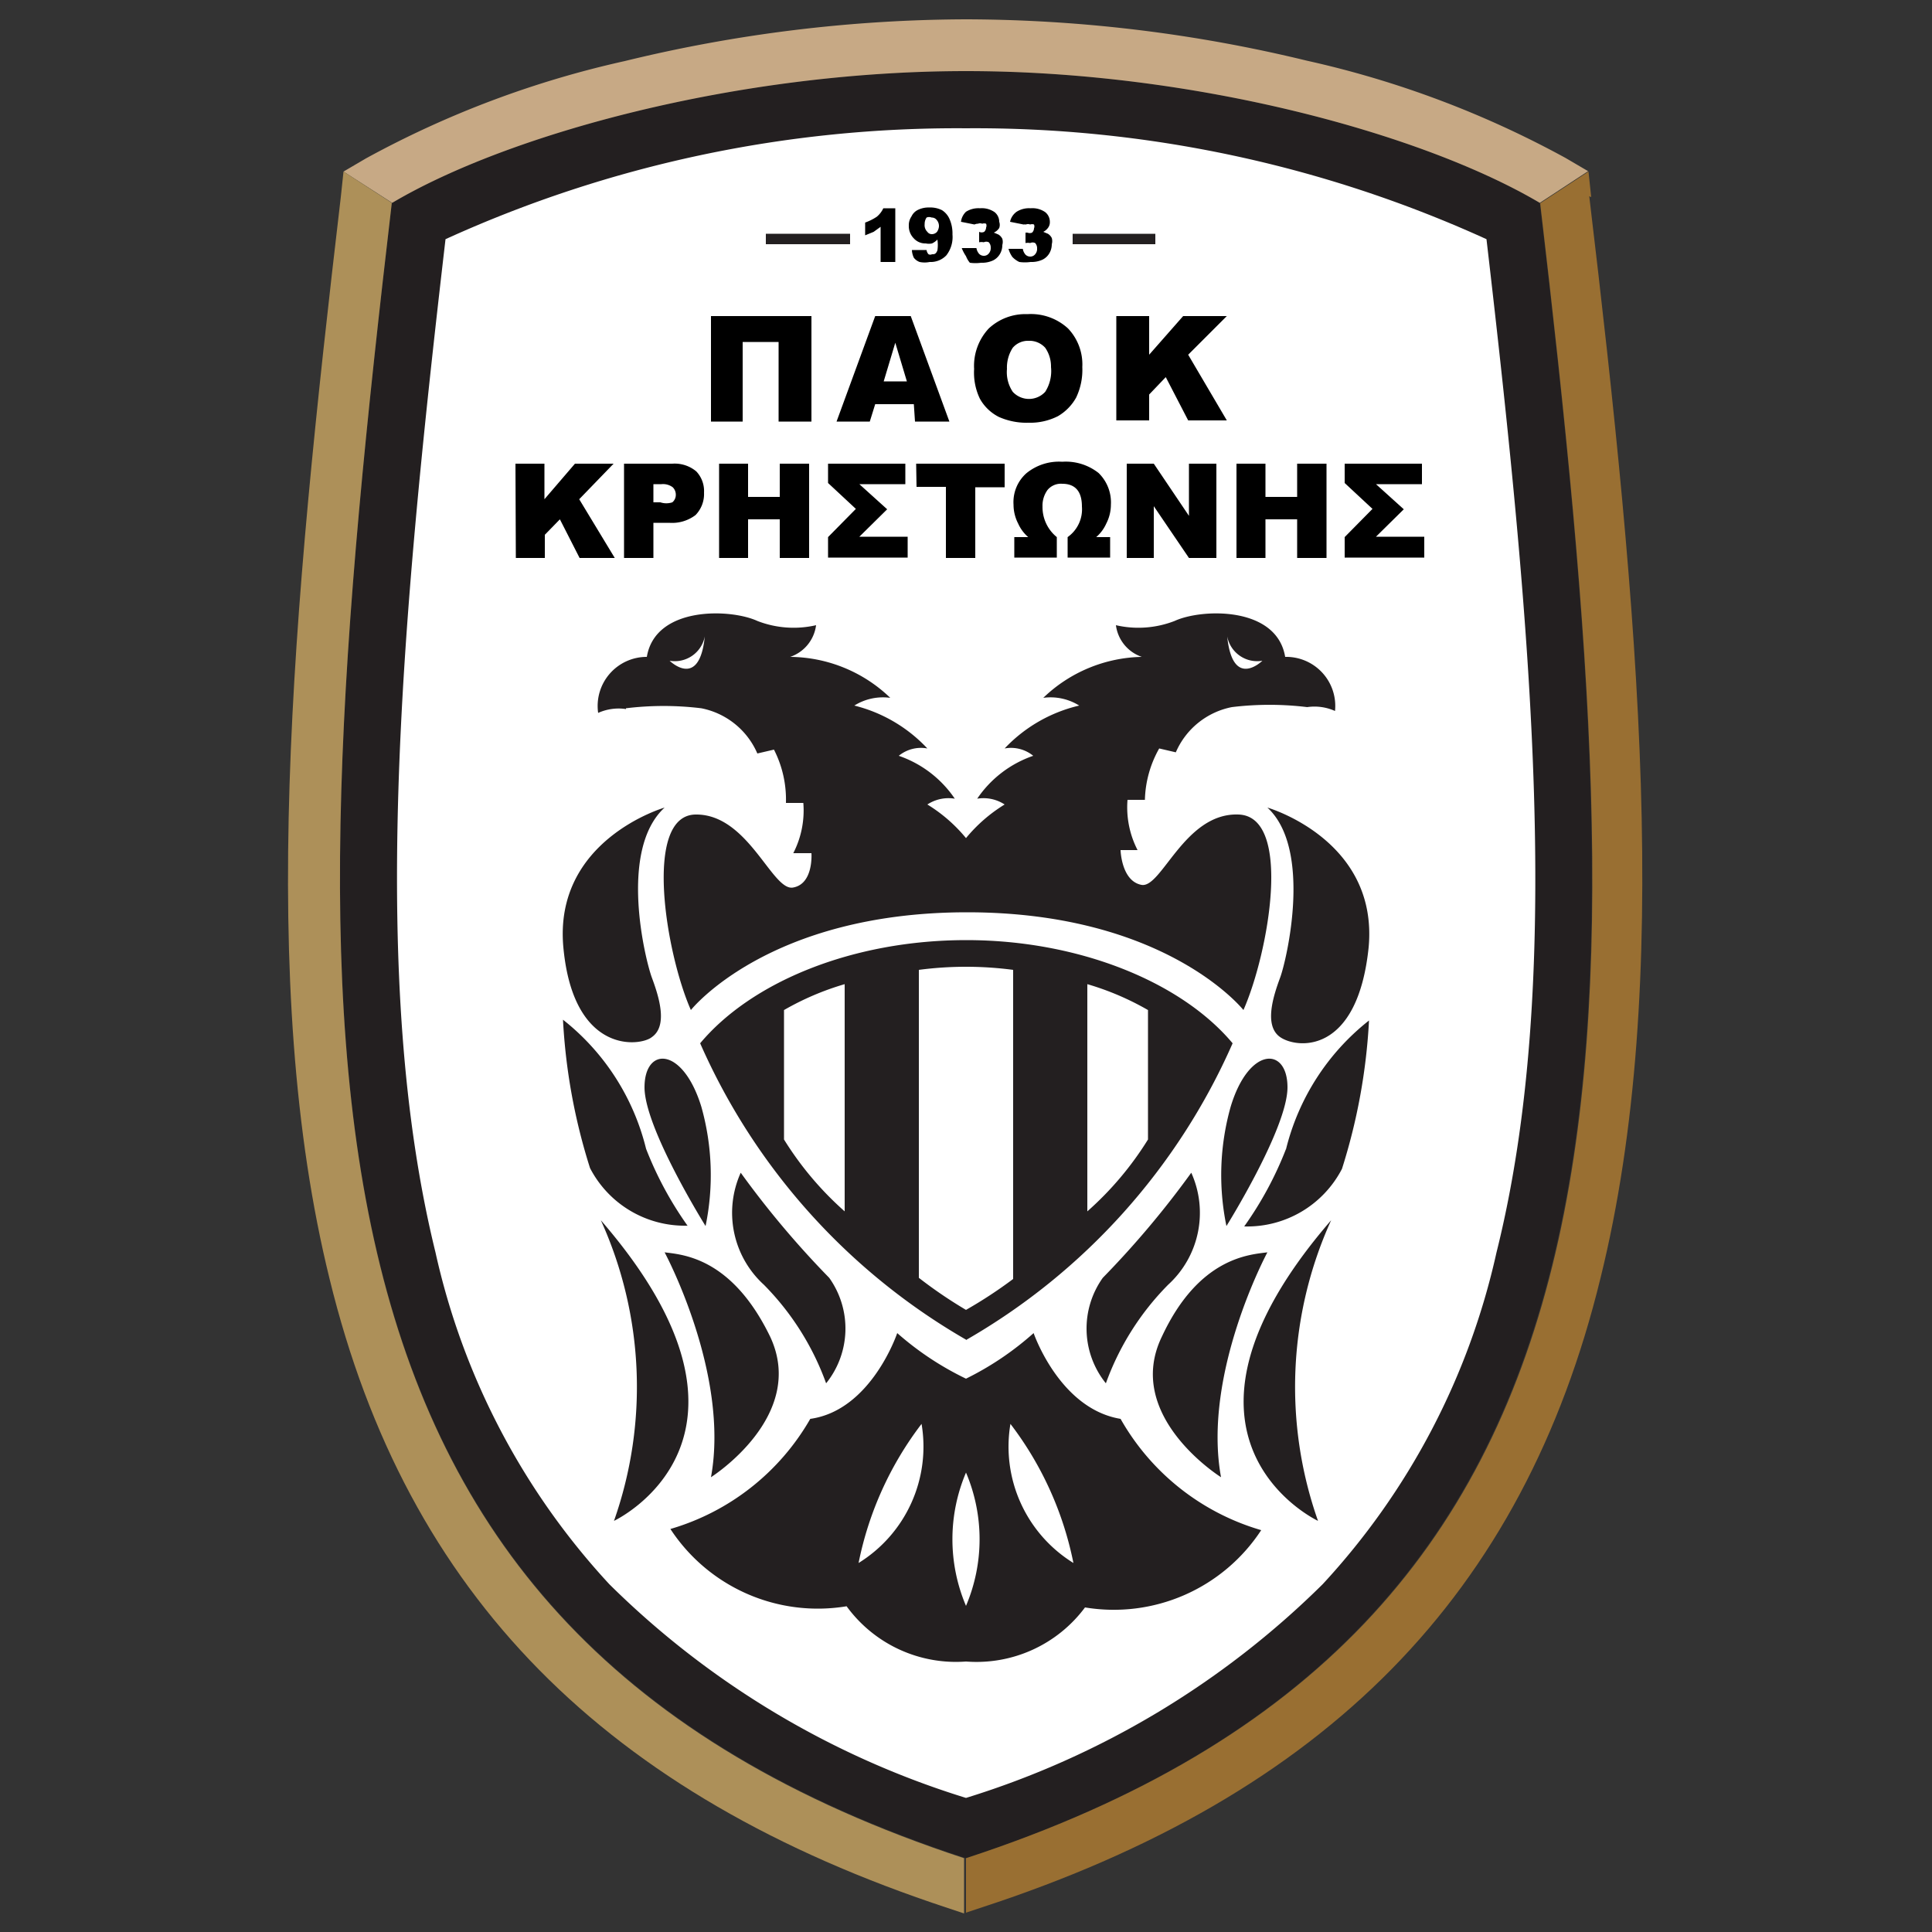
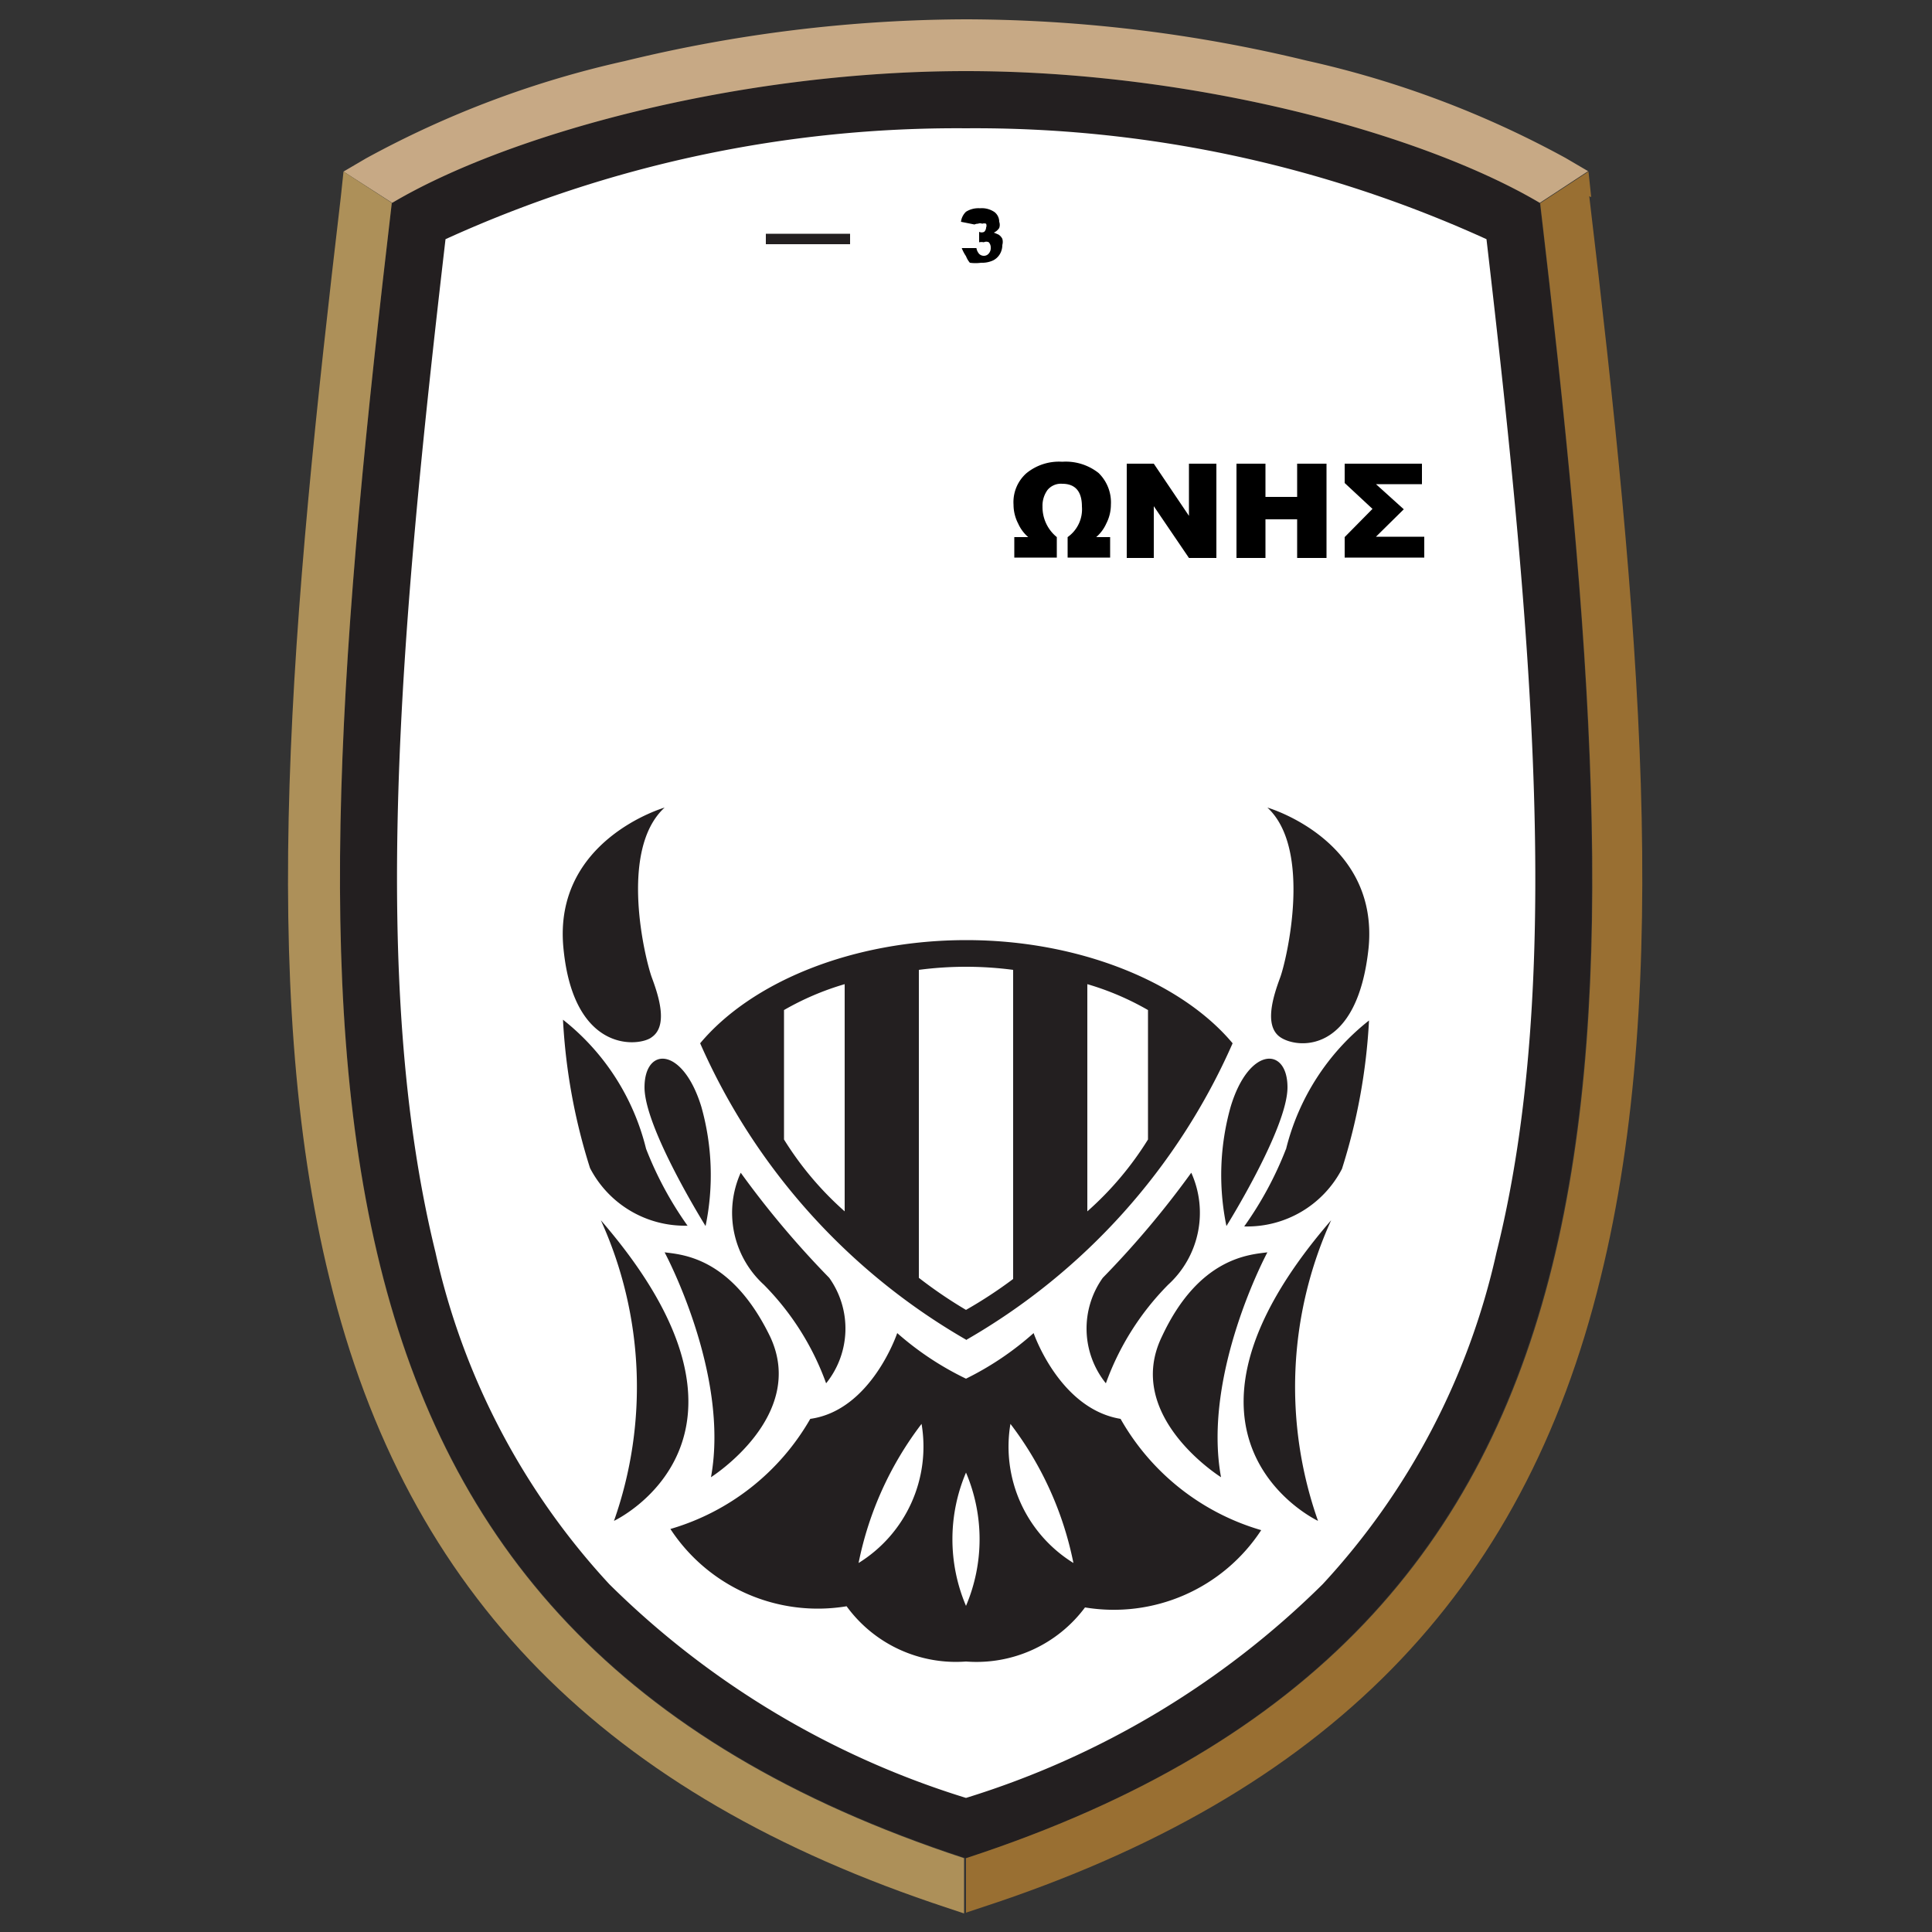
<svg xmlns="http://www.w3.org/2000/svg" width="50" height="50">
  <rect width="100%" height="100%" fill="#333333" stroke="none" />
  <path d="M25,47.31a23.29,23.29,0,0,1-9.76-5.8,19.13,19.13,0,0,1-4.69-8.92c-1.78-7.18-.93-16.42.29-26.88A32.24,32.24,0,0,1,25,2.58,32.24,32.24,0,0,1,39.16,5.71c1.22,10.46,2.07,19.7.29,26.88a19.13,19.13,0,0,1-4.69,8.92A23.29,23.29,0,0,1,25,47.31" fill="#fff" />
  <g fill="#231f20">
    <path d="M25 1.84c-5.92 0-11.84 1.63-14.86 3.41C7.54 27.4 7 42.19 25 48.09c18-5.9 17.46-20.69 14.85-42.84-3-1.78-8.93-3.41-14.85-3.41m0 1.48a31.94 31.94 0 0 1 13.47 2.87c1.19 10.22 2 19.25.26 26.22a18.54 18.54 0 0 1-4.5 8.59A22.58 22.58 0 0 1 25 46.53 22.58 22.58 0 0 1 15.77 41a18.54 18.54 0 0 1-4.5-8.59c-1.72-7-.93-16 .26-26.22A31.94 31.94 0 0 1 25 3.32m10.42 21.2c.26-2.79-2.62-3.62-2.62-3.62 1.17 1.08.5 3.94.33 4.4s-.43 1.24 0 1.54 2 .47 2.29-2.32m-2.14 5.22a9.15 9.15 0 0 1-1.08 2 2.76 2.76 0 0 0 2.53-1.49 15.3 15.3 0 0 0 .7-3.84 6.1 6.1 0 0 0-2.15 3.34m-1.43-1.11a6.52 6.52 0 0 0-.11 3.09s1.58-2.53 1.58-3.59-1-1.06-1.47.5m-1.62 4.61a2.52 2.52 0 0 0 .6-2.9 24 24 0 0 1-2.29 2.72 2.26 2.26 0 0 0 .08 2.73 7 7 0 0 1 1.61-2.55m-.16 1.34c-1 2.06 1.53 3.64 1.53 3.64-.49-2.68 1.2-5.82 1.2-5.82-.45.06-1.77.12-2.73 2.18m4.04 4.77a10.43 10.43 0 0 1 .34-7.78c-4.89 5.65-.34 7.78-.34 7.78M23.78 25.1a9.34 9.34 0 0 1 2.44 0v8a11.63 11.63 0 0 1-1.22.8 11.63 11.63 0 0 1-1.22-.83zm-1.92 6.25a8.35 8.35 0 0 1-1.57-1.86v-3.35a7.16 7.16 0 0 1 1.57-.67zm6.28-5.88a7.16 7.16 0 0 1 1.57.67v3.35a8.35 8.35 0 0 1-1.57 1.86zM25 34.68h0A16.53 16.53 0 0 0 31.9 27c-1.34-1.6-4-2.67-6.89-2.67h0c-2.93 0-5.55 1.07-6.89 2.67A16.53 16.53 0 0 0 25 34.67h0m1.15 2.18a8.76 8.76 0 0 1 1.63 3.6 3.54 3.54 0 0 1-1.63-3.6M25 41.56a4.41 4.41 0 0 1 0-3.45 4.41 4.41 0 0 1 0 3.45m-2.78-1.11a8.76 8.76 0 0 1 1.63-3.6 3.54 3.54 0 0 1-1.63 3.6M29 36.72c-1.58-.26-2.25-2.22-2.25-2.22A7.79 7.79 0 0 1 25 35.68a7.79 7.79 0 0 1-1.78-1.18s-.67 2-2.25 2.22a6.16 6.16 0 0 1-3.62 2.85 4.56 4.56 0 0 0 4.56 2A3.5 3.5 0 0 0 25 43h0a3.5 3.5 0 0 0 3.08-1.4 4.56 4.56 0 0 0 4.56-2A6.16 6.16 0 0 1 29 36.72m-12.13-9.88c.43-.3.17-1.08 0-1.54s-.87-3.3.33-4.4c0 0-2.88.83-2.62 3.62s2 2.56 2.29 2.32m.93 4.89a9.15 9.15 0 0 1-1.08-2 6.1 6.1 0 0 0-2.15-3.34 15.3 15.3 0 0 0 .7 3.84 2.76 2.76 0 0 0 2.53 1.49m-1.12-3.58c0 1.06 1.58 3.59 1.58 3.59a6.52 6.52 0 0 0-.11-3.09c-.48-1.56-1.47-1.56-1.47-.5m4.78 4.93a24 24 0 0 1-2.29-2.72 2.52 2.52 0 0 0 .6 2.9 7 7 0 0 1 1.61 2.55 2.26 2.26 0 0 0 .08-2.73m-1.53 1.52c-1-2.06-2.28-2.12-2.73-2.18 0 0 1.69 3.14 1.2 5.82 0 0 2.5-1.58 1.53-3.64m-4.38-3.01a10.43 10.43 0 0 1 .34 7.78s4.55-2.13-.34-7.78" />
-     <path d="M18.24 16.47c-.14 1.39-.91.63-.91.63a.79.79 0 0 0 .91-.63m14.43.63s-.77.76-.91-.63a.79.79 0 0 0 .91.63M16.2 18.33a8.06 8.06 0 0 1 1.95 0 2 2 0 0 1 1.45 1.17l.43-.1a2.84 2.84 0 0 1 .31 1.38h.45a2.41 2.41 0 0 1-.26 1.3H21s.06.8-.48.89-1.16-1.91-2.52-1.89-.77 3.59-.12 5.06c0 0 2-2.53 7.15-2.53s7.15 2.53 7.15 2.53c.65-1.47 1.28-5-.12-5.06s-2 1.92-2.52 1.82S29 22 29 22h.44a2.41 2.41 0 0 1-.26-1.3h.45a2.84 2.84 0 0 1 .37-1.33l.43.1a2 2 0 0 1 1.45-1.17 8.06 8.06 0 0 1 1.95 0 1.3 1.3 0 0 1 .72.1 1.27 1.27 0 0 0-1.29-1.4c-.22-1.32-2.17-1.25-2.86-.93a2.59 2.59 0 0 1-1.52.11 1 1 0 0 0 .67.82A3.78 3.78 0 0 0 27 18.06a1.4 1.4 0 0 1 .93.2A3.86 3.86 0 0 0 26 19.37a.91.91 0 0 1 .74.19 2.88 2.88 0 0 0-1.45 1.11 1 1 0 0 1 .71.15 4 4 0 0 0-1 .87 4 4 0 0 0-1-.87 1 1 0 0 1 .71-.15 2.88 2.88 0 0 0-1.45-1.11.91.91 0 0 1 .74-.19 3.86 3.86 0 0 0-1.89-1.11 1.4 1.4 0 0 1 .93-.2A3.78 3.78 0 0 0 20.45 17a1 1 0 0 0 .67-.82 2.59 2.59 0 0 1-1.52-.11c-.69-.32-2.64-.39-2.86.93a1.27 1.27 0 0 0-1.26 1.45 1.3 1.3 0 0 1 .72-.1M29.9 6.32h-2.14v-.27h2.14z" />
    <path d="M22,6.32H19.82V6.05H22Z" />
  </g>
  <path d="M25,1.84c5.92,0,11.84,1.63,14.85,3.41h0l1.25-.82-.58-.34a25.42,25.42,0,0,0-6.7-2.52A37.69,37.69,0,0,0,25,.5a37.69,37.69,0,0,0-8.83,1.08A25.42,25.42,0,0,0,9.47,4.1l-.58.34h0l1.26.81c3-1.78,8.94-3.41,14.85-3.41" fill="#c7a985" />
  <path d="M10.14 5.25h0l-1.25-.81-.07.66c-1.27 10.81-2.17 20.38-.29 28 2 8.19 7.13 13.36 16 16.28l.42.14v-1.43C7 42.19 7.54 27.4 10.14 5.25" fill="#ad9059" />
  <path d="M41.18,5.1l-.07-.66-1.25.82C42.46,27.4,43.05,42.19,25,48.09V49.5l.42-.14c8.92-2.92,14-8.09,16-16.28,1.88-7.6,1-17.17-.29-28" fill="#996f32" />
-   <path d="M23.17 5.39v1.39h-.38v-.91l-.18.13-.22.09v-.33a1.38 1.38 0 0 0 .3-.15.62.62 0 0 0 .17-.22zm.43 1.08h.38a.19.19 0 0 0 .05.11.1.1 0 0 0 .09 0c.06 0 .1 0 .14-.1a.93.93 0 0 0 0-.28.45.45 0 0 1-.14.1.38.38 0 0 1-.16 0 .4.4 0 0 1-.31-.13.45.45 0 0 1-.13-.33.4.4 0 0 1 .07-.24.35.35 0 0 1 .17-.17.62.62 0 0 1 .29-.06.67.67 0 0 1 .33.07.52.52 0 0 1 .19.22.93.93 0 0 1 .08.41.77.77 0 0 1-.16.54.56.56 0 0 1-.43.17.65.65 0 0 1-.26 0 .33.33 0 0 1-.15-.11.52.52 0 0 1-.05-.2zm.7-.61a.24.24 0 0 0-.06-.17.16.16 0 0 0-.13-.06.17.17 0 0 0-.13 0 .29.29 0 0 0-.05.17.24.24 0 0 0 .07.2.14.14 0 0 0 .12.06.18.18 0 0 0 .13-.06.29.29 0 0 0 .05-.14z" />
  <path d="M25.22 5.81l-.35-.07a.43.43 0 0 1 .13-.26.6.6 0 0 1 .36-.09.58.58 0 0 1 .38.1.32.32 0 0 1 .12.25.24.24 0 0 1 0 .16.33.33 0 0 1-.14.12l.12.05a.27.27 0 0 1 .1.11.29.29 0 0 1 0 .16.46.46 0 0 1-.06.23.42.42 0 0 1-.18.17.68.68 0 0 1-.31.06 1.06 1.06 0 0 1-.29 0 .59.59 0 0 1-.1-.17 1 1 0 0 1-.11-.21h.38a.3.3 0 0 0 .07.15.17.17 0 0 0 .12.05.16.16 0 0 0 .13-.06.21.21 0 0 0 .05-.15.2.2 0 0 0-.05-.14.15.15 0 0 0-.13 0 .3.3 0 0 0-.12 0V6h0a.15.15 0 0 0 .13 0 .16.16 0 0 0 .05-.11.13.13 0 0 0 0-.1.15.15 0 0 0-.1 0 .14.14 0 0 0-.11 0 .2.2 0 0 0-.09.02z" />
-   <path d="M26.49 5.81l-.35-.07a.43.43 0 0 1 .17-.26.6.6 0 0 1 .36-.09.58.58 0 0 1 .38.1.32.32 0 0 1 .12.25.24.24 0 0 1-.05.16.33.33 0 0 1-.12.1l.12.05a.27.27 0 0 1 .1.11.29.29 0 0 1 0 .16.46.46 0 0 1-.06.23.42.42 0 0 1-.18.17.68.68 0 0 1-.31.06 1.06 1.06 0 0 1-.29 0 .59.59 0 0 1-.18-.13.68.68 0 0 1-.1-.21h.37a.3.3 0 0 0 .07.15.17.17 0 0 0 .12.05.16.16 0 0 0 .13-.06.21.21 0 0 0 .05-.15.2.2 0 0 0-.05-.14.15.15 0 0 0-.13 0 .3.3 0 0 0-.12 0v-.27h.05a.15.15 0 0 0 .12 0 .16.16 0 0 0 .05-.11.13.13 0 0 0 0-.1.15.15 0 0 0-.1 0 .14.14 0 0 0-.11 0 .2.2 0 0 0-.06 0zM21 10.91h-.85V8.85h-.93v2.06h-.82V8.18H21zm2.65-.45h-1l-.14.45h-.86l1-2.73h.92l1 2.73h-.89zm-.18-.59l-.3-1-.3 1zm1.74-.32a1.42 1.42 0 0 1 .38-1.05 1.39 1.39 0 0 1 1-.37 1.42 1.42 0 0 1 1.05.37 1.35 1.35 0 0 1 .37 1 1.66 1.66 0 0 1-.16.79 1.27 1.27 0 0 1-.47.48 1.58 1.58 0 0 1-.76.17 1.76 1.76 0 0 1-.77-.15 1.16 1.16 0 0 1-.49-.47 1.56 1.56 0 0 1-.15-.77zm.85 0a.91.91 0 0 0 .15.59.57.57 0 0 0 .84 0 1 1 0 0 0 .15-.64.85.85 0 0 0-.15-.5.55.55 0 0 0-.43-.18.52.52 0 0 0-.41.18.94.94 0 0 0-.15.55zm2.83-1.37h.85v1l.88-1h1.13l-1 1 1 1.7h-1l-.58-1.12-.43.45v.67h-.85zM13.34 12h.75v.92l.79-.92h1l-.89.92.92 1.52H15l-.51-1-.39.4v.6h-.75zm2.81 0h1.25a.87.87 0 0 1 .62.2.74.74 0 0 1 .2.55.78.78 0 0 1-.22.58 1 1 0 0 1-.68.2h-.41v.91h-.76zm.76 1h.18a.49.49 0 0 0 .31 0 .25.25 0 0 0 .09-.2.27.27 0 0 0-.08-.19.42.42 0 0 0-.29-.08h-.21zm1.7-1h.75v.86h.82V12h.76v2.44h-.76v-1h-.82v1h-.75zm4.88 2.43h-2.06v-.53l.72-.73-.72-.67V12h2v.53h-1.19l.72.65-.72.71h1.25zm.22-2.43H26v.61h-.76v1.83h-.76V12.6h-.76z" />
  <path d="M26.61 13.9a1 1 0 0 1-.26-.35 1.07 1.07 0 0 1-.12-.49 1 1 0 0 1 .33-.81 1.33 1.33 0 0 1 .93-.3 1.37 1.37 0 0 1 .94.29 1.06 1.06 0 0 1 .32.82 1.07 1.07 0 0 1-.12.49 1 1 0 0 1-.26.35h.36v.53h-1.1v-.53a.88.88 0 0 0 .37-.79c0-.39-.17-.59-.51-.59a.45.45 0 0 0-.38.16.69.69 0 0 0-.13.43 1 1 0 0 0 .37.79v.53h-1.1v-.53zm2.55-1.9h.7l.91 1.35V12h.71v2.44h-.71l-.91-1.34v1.34h-.7zM32 12h.75v.86h.82V12h.76v2.44h-.76v-1h-.82v1H32zm4.86 2.43H34.8v-.53l.72-.73-.72-.67V12h2v.53h-1.19l.72.65-.72.71h1.25z" />
</svg>